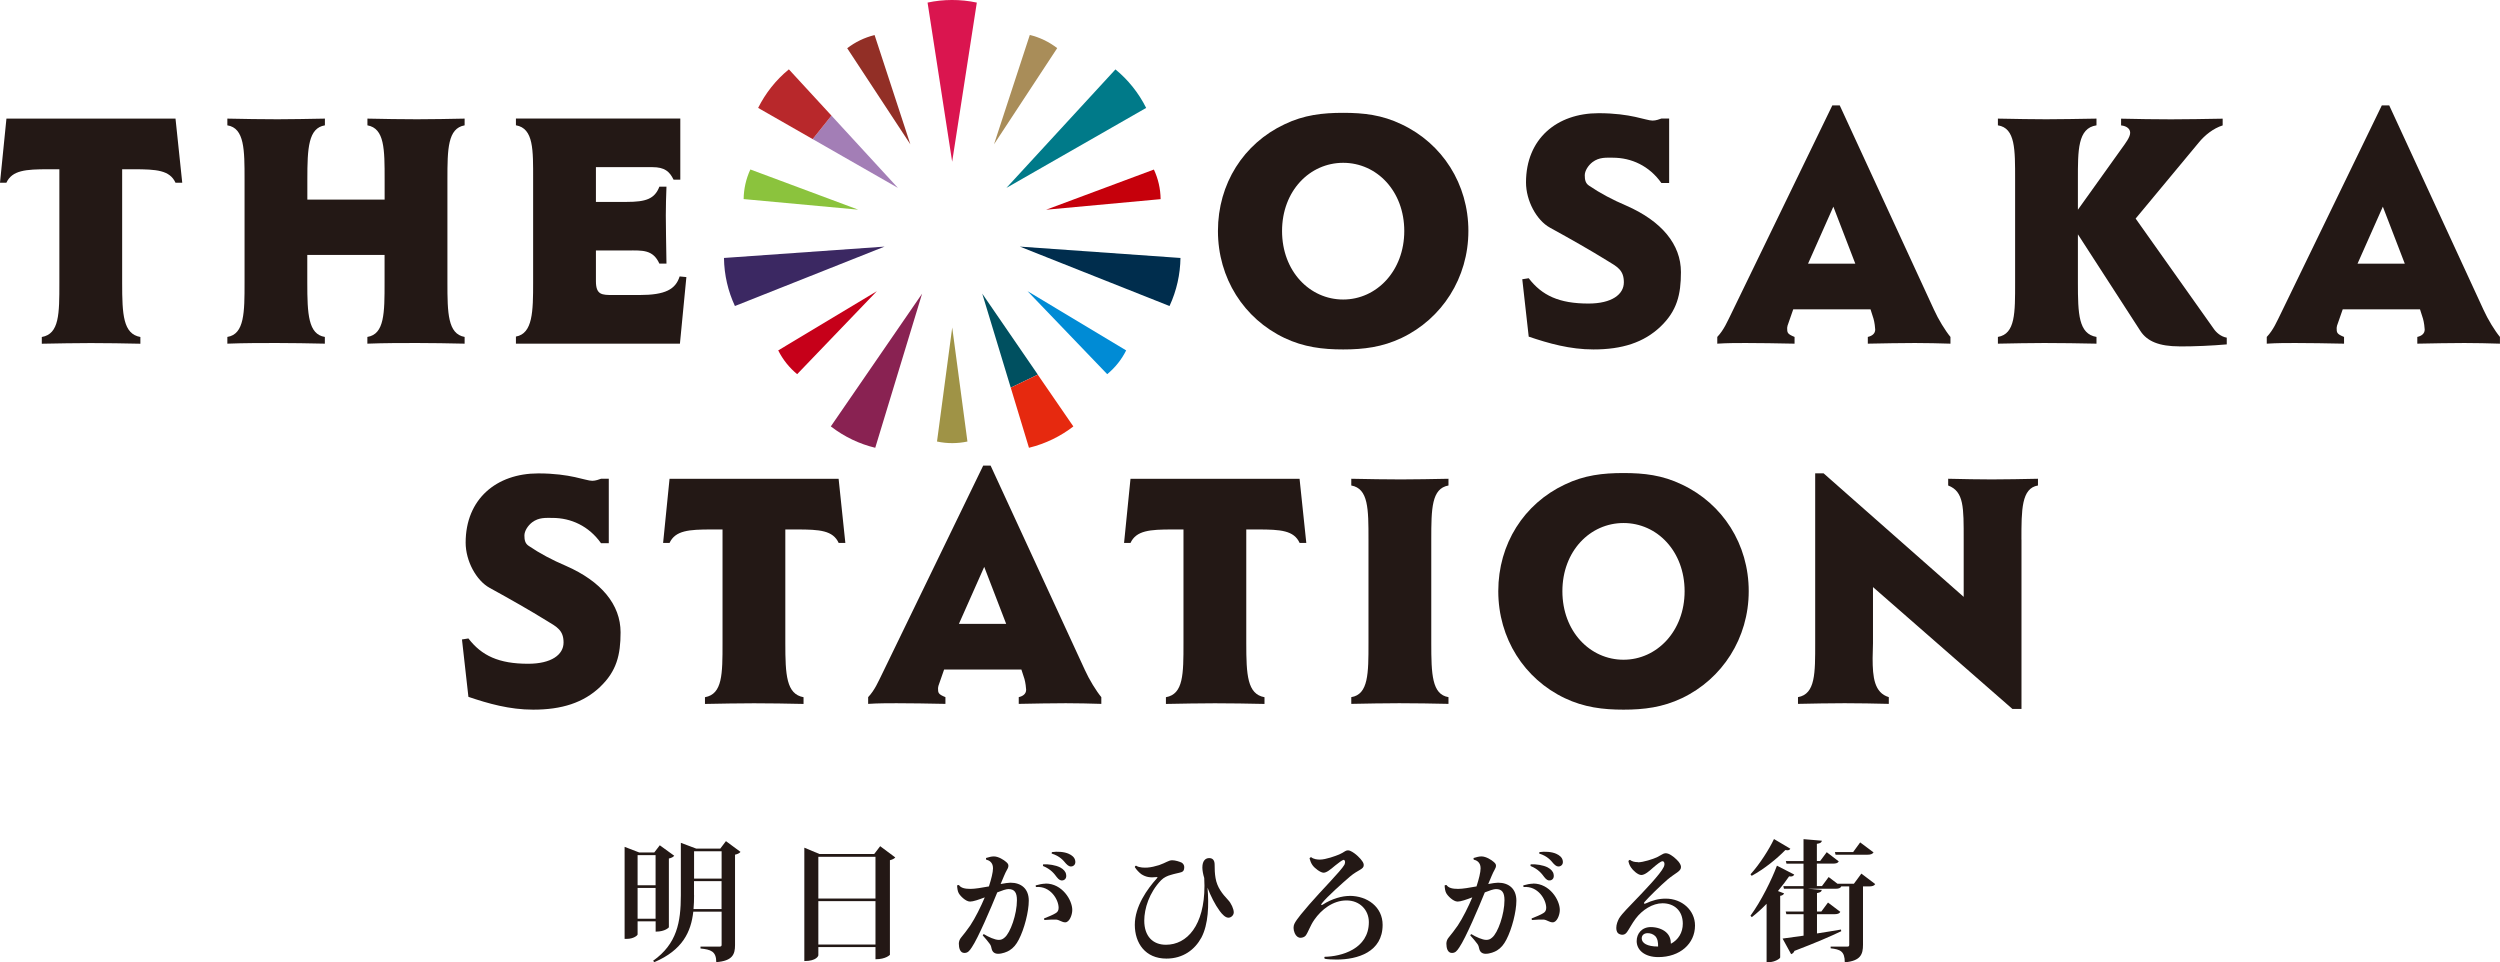
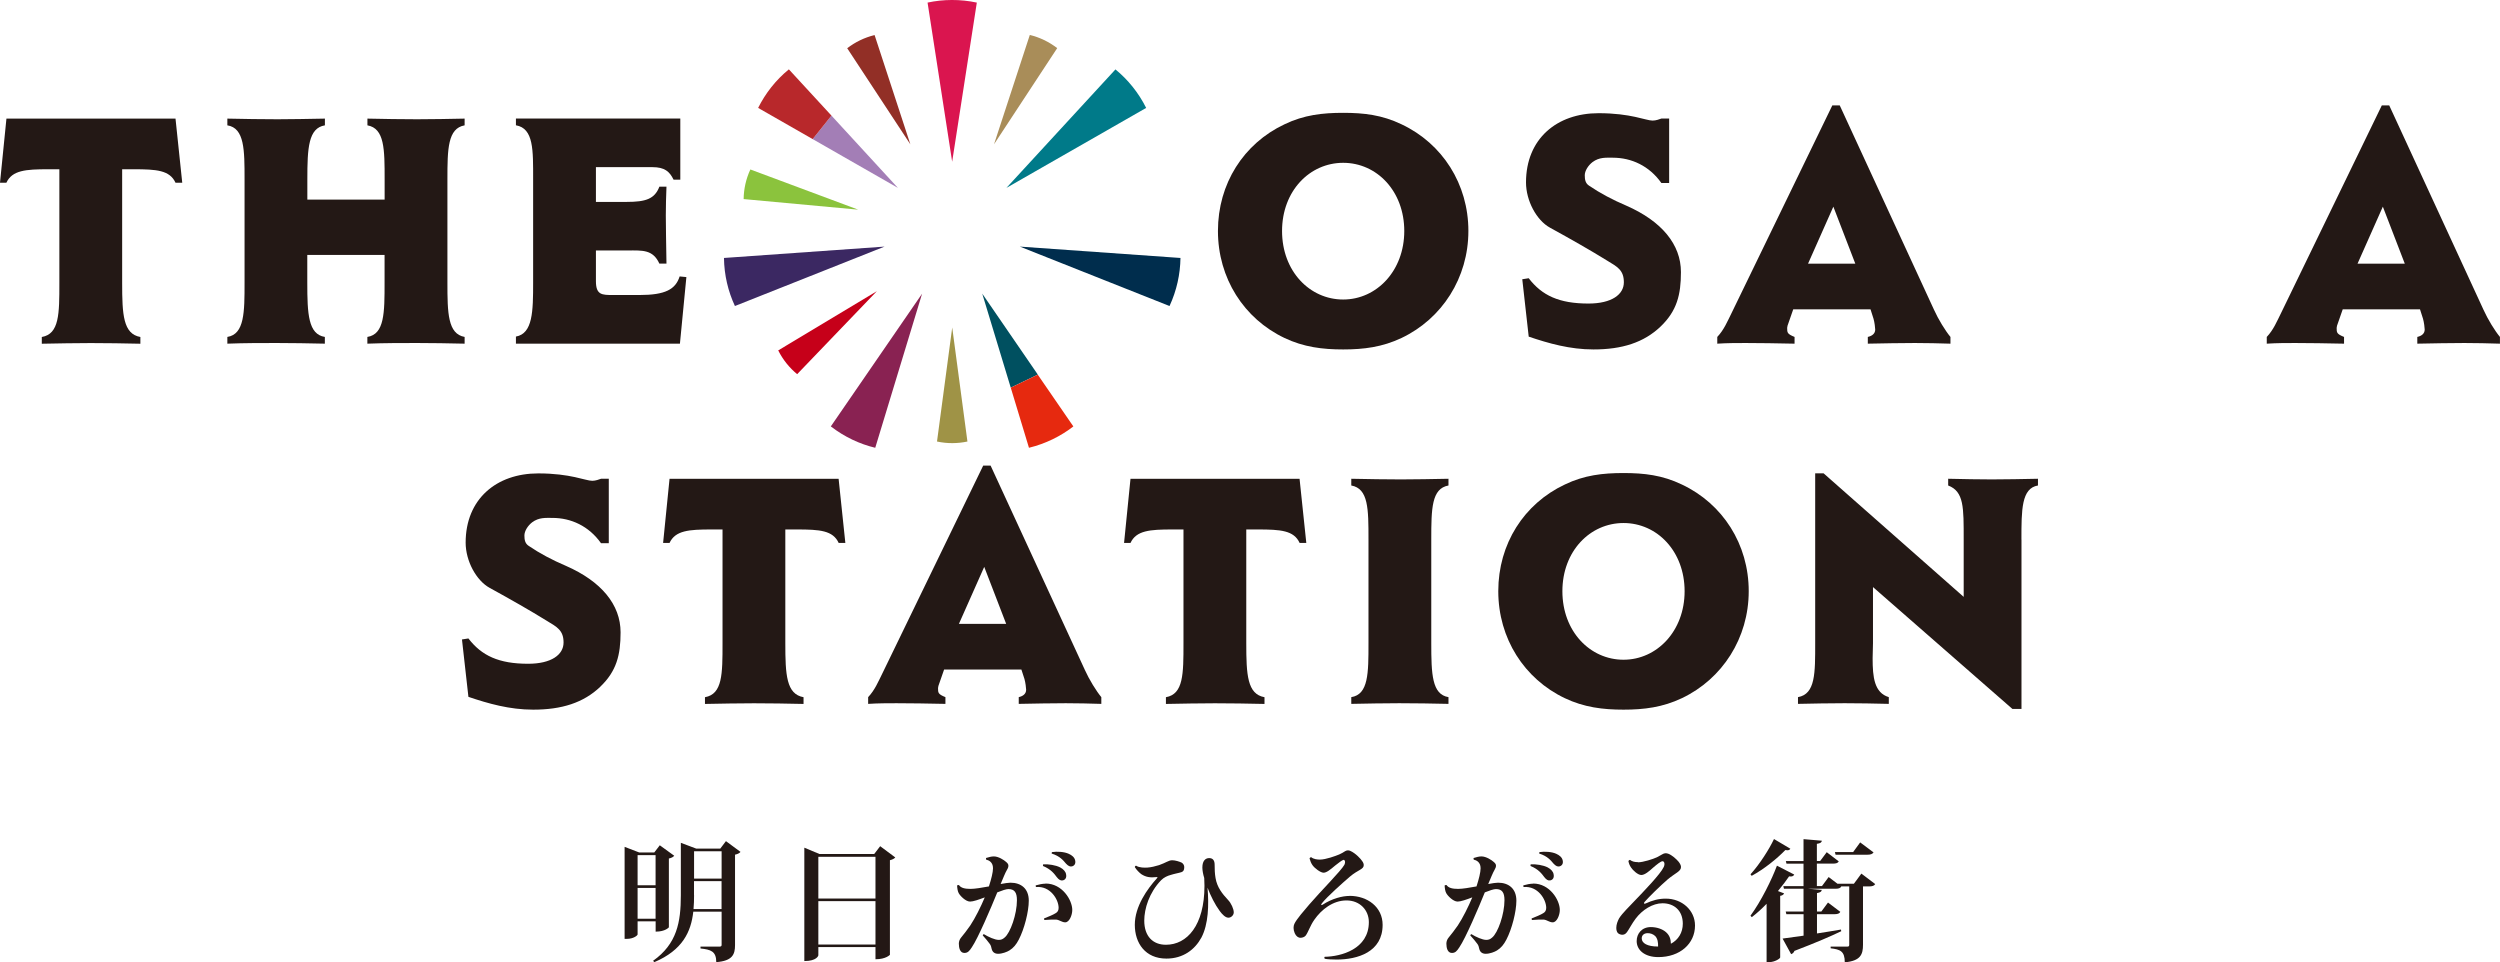
<svg xmlns="http://www.w3.org/2000/svg" id="_レイヤー_2" viewBox="0 0 415.66 160">
  <defs>
    <style>.cls-1{fill:#005060;}.cls-1,.cls-2,.cls-3,.cls-4,.cls-5,.cls-6,.cls-7,.cls-8,.cls-9,.cls-10,.cls-11,.cls-12,.cls-13,.cls-14,.cls-15,.cls-16,.cls-17{stroke-width:0px;}.cls-2{fill:#a37eb6;}.cls-3{fill:#007a89;}.cls-4{fill:#231815;}.cls-5{fill:#9f9346;}.cls-6{fill:#c6000b;}.cls-7{fill:#b8282b;}.cls-8{fill:#8bc33d;}.cls-9{fill:#3b2862;}.cls-10{fill:#922f26;}.cls-11{fill:#892252;}.cls-12{fill:#a98d59;}.cls-13{fill:#008bd5;}.cls-14{fill:#c60019;}.cls-15{fill:#002d4d;}.cls-16{fill:#da154f;}.cls-17{fill:#e6290f;}</style>
  </defs>
  <g id="_デザイン">
    <path class="cls-4" d="m29.18,30.38c-.95-2.08-3.14-2.24-6.96-2.24h-1.91v18.91c0,5.28.17,8.47,3.03,8.98v1.12c-2.75-.06-5.55-.11-8.25-.11s-5.33.06-8.14.11v-1.12c2.92-.5,2.92-3.87,2.92-8.98v-18.91h-1.85c-3.76,0-6,.17-6.96,2.24H0l1.07-10.66h28.11l1.12,10.66h-1.12Z" />
    <path class="cls-4" d="m69.33,57.03c-2.58,0-5.39,0-8.25.11v-1.12c2.86-.45,2.86-4.04,2.86-9.03v-4.6h-12.85v4.6c0,5.27.17,8.59,2.92,9.03v1.12c-2.75-.06-5.44-.11-8.02-.11s-5.33,0-8.19.11v-1.12c2.86-.45,2.86-4.15,2.86-9.03v-17.17c0-4.88,0-8.53-2.86-8.98v-1.12c2.75.06,5.61.11,8.36.11,2.36,0,5.05-.06,7.86-.11v1.12c-2.75.45-2.92,3.76-2.92,8.98v3.37h12.85v-3.37c0-4.99,0-8.47-2.86-8.98v-1.12c2.75.06,5.55.11,8.25.11s5.28-.06,7.91-.11v1.12c-2.81.5-2.86,3.93-2.86,8.98v17.17c0,5.05.06,8.53,2.86,9.03v1.12c-2.69-.06-5.39-.11-7.91-.11" />
    <path class="cls-4" d="m113.05,57.14h-27.27v-1.18c2.81-.5,2.86-4.21,2.86-8.98v-17.17c0-4.83.11-8.47-2.86-8.98v-1.12h27.33v10.16h-1.12c-.67-1.35-1.46-2.08-3.54-2.08h-9.37v5.78h5.11c3.2,0,4.66-.5,5.44-2.53h1.18c-.06,1.52-.11,3.2-.11,4.77,0,1.85.06,4.6.11,8.02h-1.18c-1.07-2.36-2.81-2.19-5.22-2.19h-5.33v5.11c0,2.3,1.01,2.3,2.86,2.3h4.38c4.32,0,6-.95,6.68-3.09l1.12.11-1.07,11.05Z" />
    <path class="cls-4" d="m233.03,56.19c-3.2,1.52-6.28,1.91-9.71,1.91s-6.57-.39-9.76-1.91c-6.73-3.2-11.06-9.93-11.06-17.79s4.27-14.53,11.06-17.73c3.25-1.57,6.34-1.91,9.76-1.91s6.45.34,9.71,1.91c6.79,3.2,11.11,9.93,11.11,17.73s-4.38,14.59-11.11,17.79m-9.71-29.12c-5.55,0-10.16,4.66-10.16,11.34s4.6,11.39,10.16,11.39,10.16-4.77,10.16-11.39-4.55-11.34-10.16-11.34" />
    <path class="cls-4" d="m276.11,54.28c-2.81,2.69-6.45,3.82-11.17,3.82-3.93,0-7.46-1.01-10.77-2.13l-1.07-9.54,1.07-.17c2.19,2.86,5.05,4.21,9.93,4.21,3.87,0,5.89-1.51,5.89-3.53s-1.07-2.58-2.75-3.59c-2.81-1.74-6.06-3.59-9.54-5.5-2.24-1.23-3.98-4.49-3.98-7.52,0-7.24,5.11-11.51,12.07-11.51,5.39,0,7.86,1.23,8.98,1.23.56,0,1.12-.22,1.46-.34h1.29v10.72h-1.29c-2.02-2.86-4.99-4.21-8.08-4.21-1.12,0-2.24-.11-3.37.73-.73.56-1.29,1.46-1.29,2.19s.11,1.35.73,1.74c1.8,1.23,3.93,2.36,6.17,3.31,5.89,2.58,9.09,6.45,9.09,11.05,0,3.76-.67,6.45-3.37,9.04" />
    <path class="cls-4" d="m318.41,57.03c-2.47,0-5.16.06-7.86.11v-1.12c.73-.17,1.23-.56,1.23-1.23,0-.22-.11-1.23-.28-1.79l-.5-1.57h-12.85l-.84,2.41c-.06.11-.17.5-.17.67,0,.79,0,1.01,1.23,1.51v1.12c-2.97-.06-5.72-.11-8.14-.11-1.4,0-3.03,0-4.71.11v-1.12c1.12-1.18,1.68-2.58,2.41-4.04l16.72-34.46h1.23l15.66,33.95c.73,1.63,1.91,3.54,2.75,4.55v1.12c-1.91-.06-3.98-.11-5.89-.11m-13.58-22.67l-4.21,9.48h7.86l-3.65-9.48Z" />
-     <path class="cls-4" d="m362.37,57.59c-3.37,0-5.39-.84-6.51-2.58l-10.38-16.05v8.03c0,5.22.11,8.53,3.09,9.03v1.12c-2.92-.06-5.84-.11-8.7-.11-2.41,0-5,.06-7.69.11v-1.12c2.92-.5,2.86-4.04,2.86-9.03v-17.17c0-4.94.06-8.53-2.86-8.98v-1.12c3.03.06,5.78.11,8.03.11,2.41,0,5.28-.06,8.36-.11v1.12c-3.14.45-3.09,4.21-3.09,8.98v5.05l7.18-10.04c.73-1.01,1.51-2.02,1.51-2.75,0-.62-.51-1.12-1.51-1.23v-1.12c2.75.06,5.61.11,8.3.11s5.56-.06,8.59-.11v1.12c-1.57.5-2.98,1.63-3.98,2.86l-10.49,12.63,12.96,18.29c.45.67,1.23,1.35,2.19,1.51v1.12c-2.53.22-5.27.34-7.86.34" />
    <path class="cls-4" d="m409.77,57.03c-2.47,0-5.16.06-7.86.11v-1.12c.73-.17,1.23-.56,1.23-1.23,0-.22-.11-1.23-.28-1.79l-.5-1.57h-12.85l-.84,2.41c-.06.11-.17.5-.17.67,0,.79,0,1.01,1.23,1.51v1.12c-2.97-.06-5.72-.11-8.14-.11-1.4,0-3.03,0-4.71.11v-1.12c1.12-1.18,1.68-2.58,2.41-4.04l16.72-34.46h1.23l15.66,33.95c.73,1.63,1.91,3.54,2.75,4.55v1.12c-1.91-.06-3.98-.11-5.89-.11m-13.58-22.67l-4.21,9.48h7.86l-3.65-9.48Z" />
    <path class="cls-4" d="m99.82,114.17c-2.81,2.69-6.45,3.82-11.17,3.82-3.93,0-7.47-1.01-10.77-2.13l-1.07-9.54,1.07-.17c2.19,2.86,5.05,4.21,9.93,4.21,3.87,0,5.89-1.51,5.89-3.53s-1.07-2.58-2.75-3.59c-2.81-1.74-6.06-3.59-9.54-5.5-2.24-1.23-3.99-4.49-3.99-7.52,0-7.24,5.11-11.51,12.07-11.51,5.39,0,7.86,1.23,8.98,1.23.56,0,1.12-.22,1.46-.34h1.29v10.72h-1.29c-2.02-2.86-4.99-4.21-8.08-4.21-1.12,0-2.24-.11-3.37.73-.73.56-1.29,1.46-1.29,2.19s.11,1.35.73,1.74c1.8,1.23,3.93,2.36,6.17,3.31,5.89,2.58,9.09,6.45,9.09,11.06,0,3.76-.67,6.45-3.37,9.03" />
    <path class="cls-4" d="m139.44,90.27c-.95-2.08-3.14-2.24-6.96-2.24h-1.91v18.91c0,5.27.17,8.47,3.03,8.98v1.12c-2.75-.06-5.56-.11-8.25-.11s-5.33.06-8.14.11v-1.12c2.92-.51,2.92-3.87,2.92-8.98v-18.91h-1.85c-3.76,0-6,.17-6.96,2.24h-1.07l1.07-10.66h28.11l1.12,10.66h-1.12Z" />
    <path class="cls-4" d="m177.24,116.92c-2.47,0-5.16.06-7.86.11v-1.12c.73-.17,1.23-.56,1.23-1.23,0-.22-.11-1.23-.28-1.79l-.51-1.57h-12.85l-.84,2.41c-.06.11-.17.5-.17.67,0,.79,0,1.01,1.23,1.51v1.12c-2.97-.06-5.72-.11-8.14-.11-1.4,0-3.03,0-4.71.11v-1.12c1.12-1.18,1.68-2.58,2.41-4.04l16.72-34.46h1.23l15.66,33.95c.73,1.63,1.91,3.54,2.75,4.55v1.12c-1.91-.06-3.98-.11-5.89-.11m-13.58-22.67l-4.21,9.48h7.86l-3.65-9.48Z" />
    <path class="cls-4" d="m216.08,90.27c-.95-2.08-3.14-2.24-6.96-2.24h-1.91v18.91c0,5.27.17,8.47,3.03,8.98v1.12c-2.75-.06-5.56-.11-8.25-.11s-5.33.06-8.14.11v-1.12c2.92-.51,2.92-3.87,2.92-8.98v-18.91h-1.85c-3.76,0-6,.17-6.96,2.24h-1.07l1.07-10.66h28.11l1.12,10.66h-1.12Z" />
    <path class="cls-4" d="m232.64,116.92c-2.64,0-5.33.06-7.97.11v-1.12c2.86-.45,2.86-3.98,2.86-8.98v-17.23c0-5.05,0-8.47-2.86-8.98v-1.12c2.98.06,5.78.11,8.25.11s5.16-.06,7.91-.11v1.12c-2.81.5-2.86,3.82-2.86,8.98v17.23c0,5.16.11,8.53,2.86,8.98v1.12c-2.69-.06-5.5-.11-8.19-.11" />
    <path class="cls-4" d="m279.64,116.08c-3.2,1.52-6.28,1.91-9.71,1.91s-6.57-.39-9.76-1.91c-6.73-3.2-11.06-9.93-11.06-17.79s4.27-14.53,11.06-17.73c3.25-1.57,6.34-1.91,9.76-1.91s6.45.34,9.71,1.91c6.79,3.2,11.11,9.93,11.11,17.73s-4.38,14.59-11.11,17.79m-9.71-29.12c-5.55,0-10.16,4.66-10.16,11.34s4.6,11.39,10.16,11.39,10.16-4.77,10.16-11.39-4.55-11.34-10.16-11.34" />
    <path class="cls-4" d="m336.1,89.7v28.17h-1.51l-23.18-20.26v9.32c0,.79-.06,1.8-.06,2.53,0,3.14.28,5.72,2.69,6.45v1.12c-2.47-.06-4.99-.11-7.35-.11-2.64,0-5.22.06-7.75.11v-1.12c2.92-.51,2.86-4.04,2.86-8.98v-28.23h1.4l23.29,20.54v-9.54c0-5.33.06-7.97-2.58-8.98v-1.12c2.64.06,5.11.11,7.24.11,2.41,0,5.05-.06,7.69-.11v1.12c-2.75.45-2.75,4.04-2.75,8.98" />
    <path class="cls-4" d="m109,153.18h-2.99v2.18c0,.17-.68.74-1.79.74h-.37v-15.3l2.44.94h2.49l.92-1.2,2.4,1.74c-.15.2-.46.37-.89.46v11.44s-.57.72-2.2.72v-1.72Zm0-11h-2.99v5.01h2.99v-5.01Zm-2.99,10.57h2.99v-5.12h-2.99v5.12Zm14.69-12.9l2.42,1.79c-.15.2-.48.37-.91.46v15.04c0,1.53-.41,2.62-3.12,2.83,0-1.83-.94-2.09-2.62-2.27v-.31h3.1c.31,0,.41-.06.41-.3v-5.51h-4.71c-.37,3.36-1.79,6.39-6.47,8.39l-.22-.22c3.97-2.81,4.62-6.41,4.62-10.9v-8.72l2.55.96h4.01l.94-1.24Zm-5.3,8.98c0,.78-.02,1.55-.09,2.31h4.66v-4.64h-4.58v2.33Zm4.58-7.3h-4.58v4.55h4.58v-4.55Z" />
    <path class="cls-4" d="m146.34,140.69l2.51,1.87c-.13.17-.46.37-.89.46v15.73s-.65.74-2.4.74v-2.03h-9.5v1.37c0,.07-.26.96-2.33.96v-18.85l2.51,1.05h9.11l1-1.31Zm-.78,1.77h-9.5v6.93h9.5v-6.93Zm-9.5,14.58h9.5v-7.21h-9.5v7.21Z" />
    <path class="cls-4" d="m159.43,147.14c.33.52,1.05.65,1.94.65.74,0,1.9-.2,3.05-.41.39-1.2.68-2.35.68-3.01v-.02c0-1.02-.72-1.33-1.13-1.42-.04-.06-.06-.17-.02-.28.44-.13.87-.26,1.29-.26.78,0,1.7.61,2.03.91.26.22.39.39.39.63,0,.2-.06.41-.24.7-.3.5-.65,1.42-1.05,2.35.7-.13,1.29-.22,1.63-.22,1.77,0,3.05.98,3.05,2.99,0,1.81-.74,4.71-1.66,6.47-.43.83-.89,1.39-1.57,1.81-.39.24-1.18.55-1.87.55-.57,0-.94-.28-1.07-.81-.07-.3-.11-.57-.33-.85-.28-.39-.7-.89-1.15-1.39,0-.09.09-.17.17-.22.78.48,1.85.96,2.48.96.37,0,.65-.09.98-.39.96-.78,2.05-3.88,2.05-6.21,0-1.26-.39-1.85-1.42-1.85-.37,0-1.07.24-1.85.55-1.02,2.53-3.2,7.63-4.23,9.13-.41.63-.68.94-1.24.94-.72,0-.92-.83-.92-1.55,0-.37.15-.74.37-1,.48-.59.98-1.22,1.52-2,.83-1.24,1.79-3.18,2.42-4.69-.98.37-1.92.7-2.44.7-.74,0-1.68-.98-1.9-1.42-.17-.3-.24-.83-.26-1.26.09-.06.2-.09.28-.06m14.45-.26c2.72,0,4.42,2.72,4.42,4.4,0,.83-.48,2.05-1.17,2.05-.55,0-.92-.39-1.51-.46-.33-.02-1.09,0-1.94.07-.07-.07-.09-.17-.07-.26.65-.26,1.53-.61,1.92-.87.31-.17.5-.44.5-.89,0-1.39-1.39-3.68-3.75-3.46-.07-.07-.09-.2-.04-.28.5-.15,1.13-.28,1.61-.28h.02Zm-.44-2.92c-.04-.11-.02-.22.04-.28.87-.04,2.05.13,2.81.52.55.3.92.7.98,1.16.11.52-.11.91-.57,1-.3.06-.63-.09-.98-.55-.41-.55-.96-1.31-2.29-1.85m1.46-2.05c-.04-.09,0-.22.04-.26.85-.13,2.03-.06,2.77.28.55.24.96.59,1.07,1.07.13.5-.06.89-.5,1.02-.33.09-.63-.04-1.02-.46-.46-.54-.98-1.22-2.35-1.66" />
    <path class="cls-4" d="m188.9,143.94c.55.35,1.39.33,1.85.31.63-.04,1.35-.22,1.96-.41,1.13-.39,1.59-.81,2.18-.81.52,0,1.2.22,1.57.39.26.15.44.44.44.74,0,.52-.15.74-.48.85-.37.13-1.16.26-1.77.46-.55.15-1.13.41-1.59.87-2,2.07-2.81,4.75-2.81,6.73,0,2.61,1.44,4.01,3.6,4.01,3.51,0,6.41-3.2,6.41-9.81,0-.39-.02-.85-.04-1.29-.18-.59-.31-1.24-.31-1.74,0-1.16.55-1.57,1.13-1.57s.91.35.91,1.09.02,1.48.15,2.22c.26,1.55,1.11,2.61,2.09,3.66.52.54.94,1.5.94,2.05,0,.5-.46.89-.87.89h-.02c-.5,0-1.02-.54-1.44-1.11-.78-1.05-1.53-2.55-2.03-3.88.24,2.9.15,6.08-1.02,8.3-1.09,2-3.03,3.49-5.82,3.49-3.49,0-5.25-2.55-5.25-5.62s2.09-5.97,3.64-7.69c.2-.24.17-.26-.04-.24-1.05.11-1.72.02-2.51-.48-.33-.24-.85-.76-1.09-1.18.02-.13.09-.22.22-.24" />
    <path class="cls-4" d="m224.39,148.95c2.96,0,5.49,1.85,5.49,4.82,0,4.53-4.18,5.77-7.65,5.77-.72,0-1.55-.04-1.98-.13-.06-.09-.09-.28,0-.33,2.7-.04,7.34-1.26,7.34-5.77,0-1.98-1.48-3.6-3.72-3.6s-4.16,1.5-5.36,3.23c-.66.94-1.02,2.09-1.42,2.61-.17.22-.52.37-.87.37-.37,0-.74-.26-.96-.78-.26-.63-.22-1.16-.06-1.52.35-.79,1.72-2.33,2.48-3.23,1.87-2.18,5.27-5.58,5.84-6.6.26-.57.02-.85-.15-.83-.26.07-.81.5-1.37.94-.83.7-1.44,1.2-1.94,1.2s-1.48-.74-1.83-1.24c-.24-.33-.39-.72-.5-1.13.05-.13.18-.2.26-.22.41.35,1.05.41,1.46.41.98,0,2.62-.61,3.2-.85.44-.2.63-.31,1-.55.28-.17.59-.17.83-.06.91.39,1.81,1.39,1.98,1.68.2.26.28.48.28.7,0,.72-.92.74-2.31,1.92-1.22,1.05-3.79,3.33-4.66,4.44-.2.28-.05.35.13.22,1.57-1.02,3.27-1.46,4.49-1.46" />
    <path class="cls-4" d="m240.5,147.14c.33.52,1.05.65,1.94.65.74,0,1.9-.2,3.05-.41.39-1.2.68-2.35.68-3.01v-.02c0-1.02-.72-1.33-1.13-1.42-.04-.06-.07-.17-.02-.28.44-.13.87-.26,1.29-.26.78,0,1.7.61,2.03.91.26.22.39.39.39.63,0,.2-.07.41-.24.7-.3.5-.65,1.42-1.05,2.35.7-.13,1.29-.22,1.63-.22,1.77,0,3.05.98,3.05,2.99,0,1.81-.74,4.71-1.66,6.47-.43.83-.89,1.39-1.57,1.81-.39.24-1.18.55-1.87.55-.57,0-.94-.28-1.07-.81-.07-.3-.11-.57-.33-.85-.28-.39-.7-.89-1.16-1.39,0-.09.09-.17.17-.22.78.48,1.85.96,2.48.96.37,0,.65-.09.98-.39.96-.78,2.05-3.88,2.05-6.21,0-1.26-.39-1.85-1.42-1.85-.37,0-1.07.24-1.85.55-1.02,2.53-3.2,7.63-4.23,9.13-.41.63-.68.94-1.24.94-.72,0-.92-.83-.92-1.55,0-.37.15-.74.37-1,.48-.59.98-1.22,1.52-2,.83-1.24,1.79-3.18,2.42-4.69-.98.37-1.92.7-2.44.7-.74,0-1.68-.98-1.9-1.42-.17-.3-.24-.83-.26-1.26.09-.06.2-.09.28-.06m14.45-.26c2.72,0,4.42,2.72,4.42,4.4,0,.83-.48,2.05-1.18,2.05-.55,0-.92-.39-1.5-.46-.33-.02-1.09,0-1.94.07-.06-.07-.09-.17-.06-.26.65-.26,1.52-.61,1.92-.87.31-.17.5-.44.5-.89,0-1.39-1.39-3.68-3.75-3.46-.06-.07-.09-.2-.04-.28.5-.15,1.13-.28,1.61-.28h.02Zm-.44-2.92c-.04-.11-.02-.22.04-.28.87-.04,2.05.13,2.81.52.55.3.92.7.98,1.16.11.52-.11.91-.57,1-.31.06-.63-.09-.98-.55-.41-.55-.96-1.31-2.29-1.85m1.46-2.05c-.04-.09,0-.22.04-.26.85-.13,2.03-.06,2.77.28.54.24.96.59,1.07,1.07.13.5-.06.89-.5,1.02-.33.09-.63-.04-1.02-.46-.46-.54-.98-1.22-2.35-1.66" />
    <path class="cls-4" d="m272.35,143.37c.83,0,2.51-.54,3.12-.83.41-.2.54-.31.91-.5.33-.2.59-.22.96-.11.67.24,1.39.92,1.74,1.33.26.33.41.63.41.89,0,.74-.91.96-2.27,2.11-1.15,1-3.01,2.81-3.77,3.68-.2.2-.13.41.15.28,1.13-.52,2.14-.81,3.36-.81,2.7,0,4.86,1.94,4.86,4.47,0,3.03-2.51,5.25-6.1,5.25-2.31,0-3.6-1.2-3.6-2.66,0-1.24.85-2.33,2.35-2.33.94,0,1.9.3,2.51.83.65.57.81,1.22.83,1.94,1.24-.65,1.98-1.87,1.98-3.33,0-2.2-1.46-3.4-3.38-3.4-1.63,0-3.36,1.09-4.47,2.57-.59.78-1.05,1.7-1.44,2.24-.24.33-.63.55-1.16.35-.46-.15-.61-.57-.61-1.05,0-.59.22-1.13.46-1.59.55-.89,1.72-1.98,2.55-2.88,1.44-1.5,4.36-4.51,4.88-5.67.24-.52.09-.96-.2-.96s-.96.55-1.59,1.09c-.61.55-1.35,1.2-1.94,1.2s-1.42-.81-1.7-1.24c-.24-.35-.35-.63-.44-1.05.02-.13.17-.22.26-.22.35.26.74.37,1.31.37m3.29,14.03h.07c.02-.65-.07-1.31-.48-1.74-.35-.33-.81-.48-1.24-.48-.57,0-1,.3-1,.87,0,.81.96,1.35,2.66,1.35" />
    <path class="cls-4" d="m298.31,145.42c-.09.17-.24.31-.57.31-.09,0-.17,0-.28-.02-.5.74-1.13,1.57-1.85,2.44l1.02.39c-.09.2-.28.35-.65.41v10.24c-.02.2-.92.78-1.85.78h-.41v-9.7c-.78.81-1.61,1.57-2.46,2.22l-.22-.24c1.79-2.44,3.57-6.08,4.4-8.32l2.88,1.48Zm-7.26-.06c1.53-1.68,3.14-4.23,3.9-5.86l2.72,1.61c-.09.15-.22.26-.48.26-.11,0-.22-.02-.35-.04-1.31,1.35-3.44,3.12-5.6,4.29l-.2-.26Zm18.46-.09l2.27,1.72c-.17.28-.46.39-1.05.39h-.98v9.7c0,1.59-.39,2.68-3.03,2.92,0-1.88-.78-2.14-2.35-2.33v-.28h2.74c.28,0,.35-.09.35-.31v-9.7h-1.35l.02.02c-.15.28-.44.37-1.02.37h-4.47l2.25.2c-.04.28-.22.41-.79.52v3.07h.72l1.11-1.5,2.05,1.55c-.15.28-.44.39-1.02.39h-2.86v3.2c1.27-.2,2.62-.41,3.99-.65l.04.28c-1.68.81-4.14,1.88-7.78,3.27-.09.28-.33.48-.55.54l-1.42-2.59c.76-.09,2-.26,3.49-.48v-3.57h-2.86l-.11-.44h2.96v-3.79h-3.25l-.11-.44h3.36v-3.73h-2.83l-.11-.44h2.94v-3.64l3.05.26c-.04.28-.24.44-.83.52v2.85h.55l1.09-1.46,2,1.53c-.15.28-.44.37-1,.37h-2.64v3.73h.85l1.11-1.5,1.46,1.11h2.74l1.24-1.68Zm2-3.55c-.2.28-.48.39-1.05.39h-5.27l-.11-.44h3.03l1.17-1.61,2.22,1.66Z" />
    <path class="cls-16" d="m162.41.43l-4.1,26.46L154.22.43c2.62-.56,5.4-.59,8.19,0" />
    <path class="cls-10" d="m145.41,5.82l5.95,18.18-10.5-15.98c1.31-1.01,2.84-1.77,4.55-2.19" />
    <path class="cls-8" d="m124.77,28.18l17.92,6.68-19.05-1.76c.02-1.65.38-3.33,1.12-4.93" />
    <path class="cls-9" d="m120.36,42.89l26.71-1.89-24.88,9.88c-1.13-2.43-1.78-5.13-1.82-7.99" />
    <path class="cls-14" d="m129.39,58.26l16.4-9.85-13.25,13.8c-1.28-1.05-2.36-2.38-3.15-3.95" />
    <path class="cls-11" d="m138.14,70.89l15.17-22.06-7.79,25.62c-2.61-.63-5.12-1.81-7.38-3.55" />
    <path class="cls-5" d="m155.79,73.41l2.53-18.96,2.53,18.96c-1.62.34-3.33.37-5.05,0" />
-     <path class="cls-13" d="m184.09,62.21l-13.25-13.8,16.4,9.85c-.74,1.48-1.79,2.83-3.15,3.95" />
    <path class="cls-15" d="m194.45,50.88l-24.89-9.88,26.71,1.89c-.04,2.68-.62,5.4-1.82,7.99" />
-     <path class="cls-6" d="m192.98,33.11l-19.05,1.76,17.92-6.68c.7,1.5,1.1,3.17,1.12,4.93" />
    <path class="cls-3" d="m190.57,17.94l-23.24,13.3,18.13-19.7c2.07,1.7,3.83,3.85,5.11,6.41" />
    <path class="cls-12" d="m175.77,8.01l-10.5,15.98,5.95-18.18c1.61.39,3.16,1.12,4.55,2.19" />
    <polygon class="cls-1" points="172.55 62.28 163.31 48.82 168.05 64.45 172.55 62.28" />
    <path class="cls-17" d="m168.05,64.45l3.03,10c2.77-.68,5.26-1.91,7.38-3.55l-5.92-8.61-4.5,2.17Z" />
    <polygon class="cls-2" points="135.12 23.13 149.29 31.24 138.24 19.22 135.12 23.13" />
    <path class="cls-7" d="m138.24,19.22l-7.08-7.69c-2.21,1.81-3.91,4.01-5.11,6.41l9.07,5.19,3.12-3.91Z" />
  </g>
</svg>